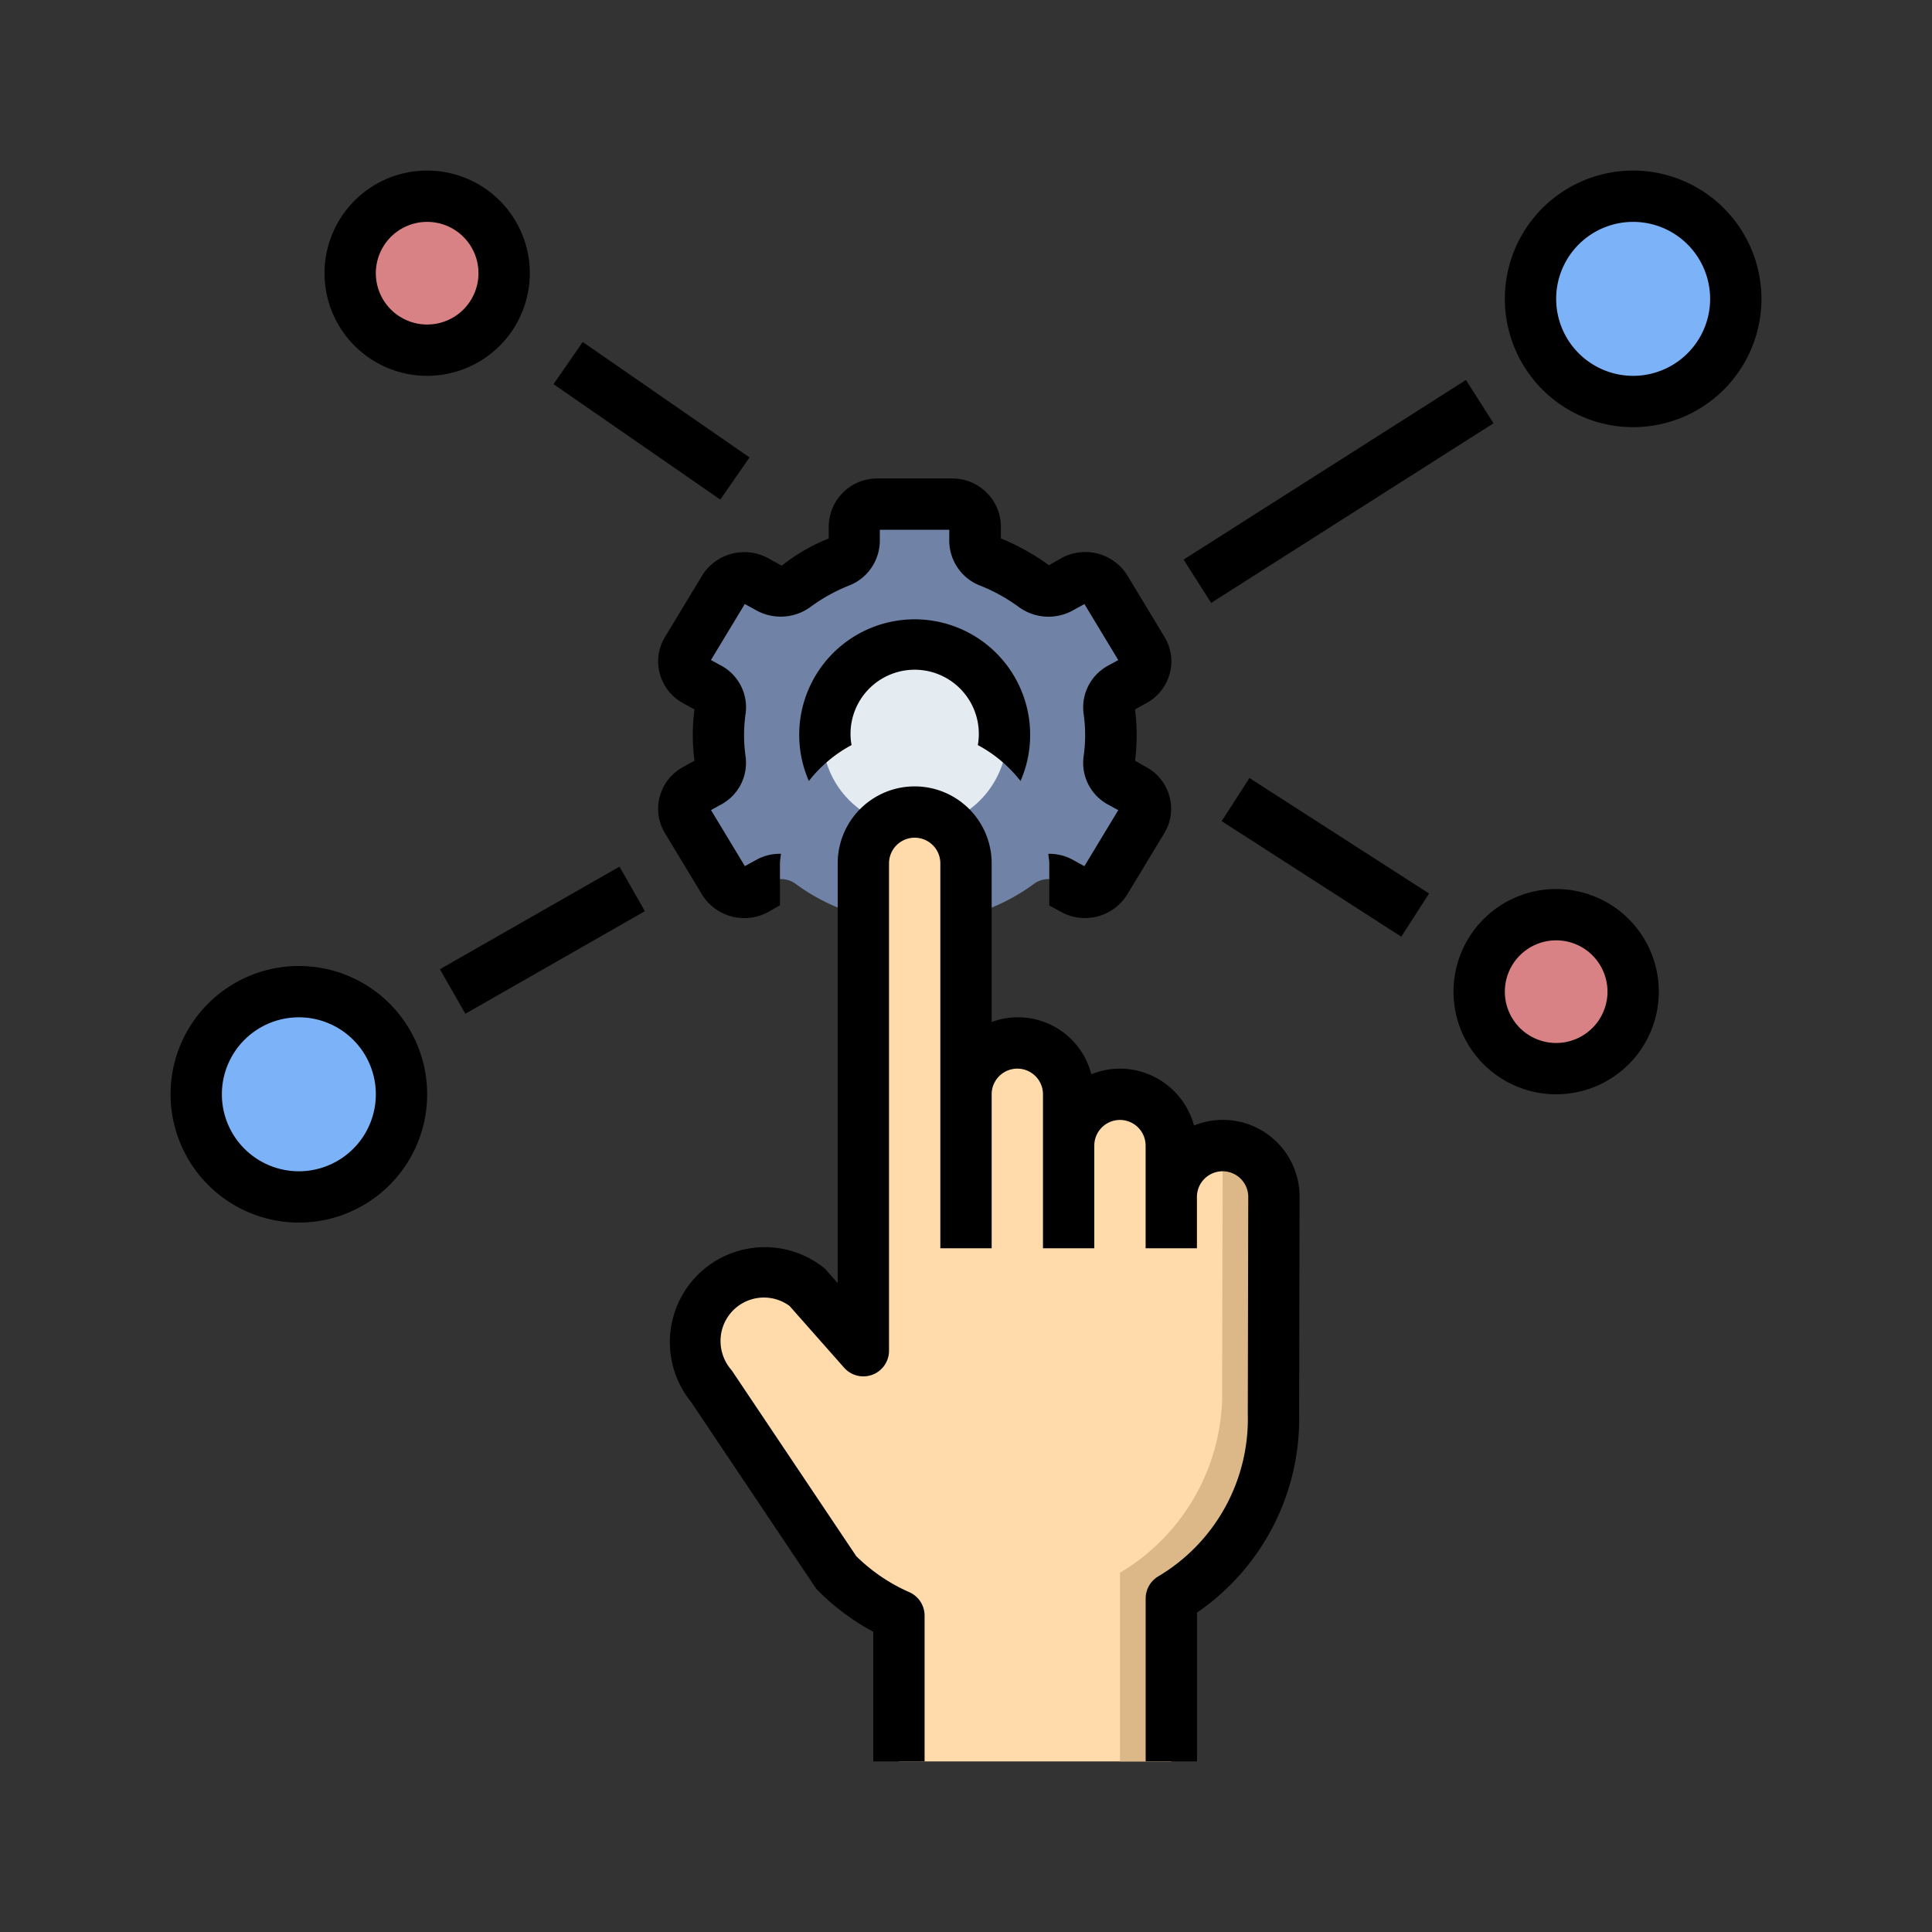
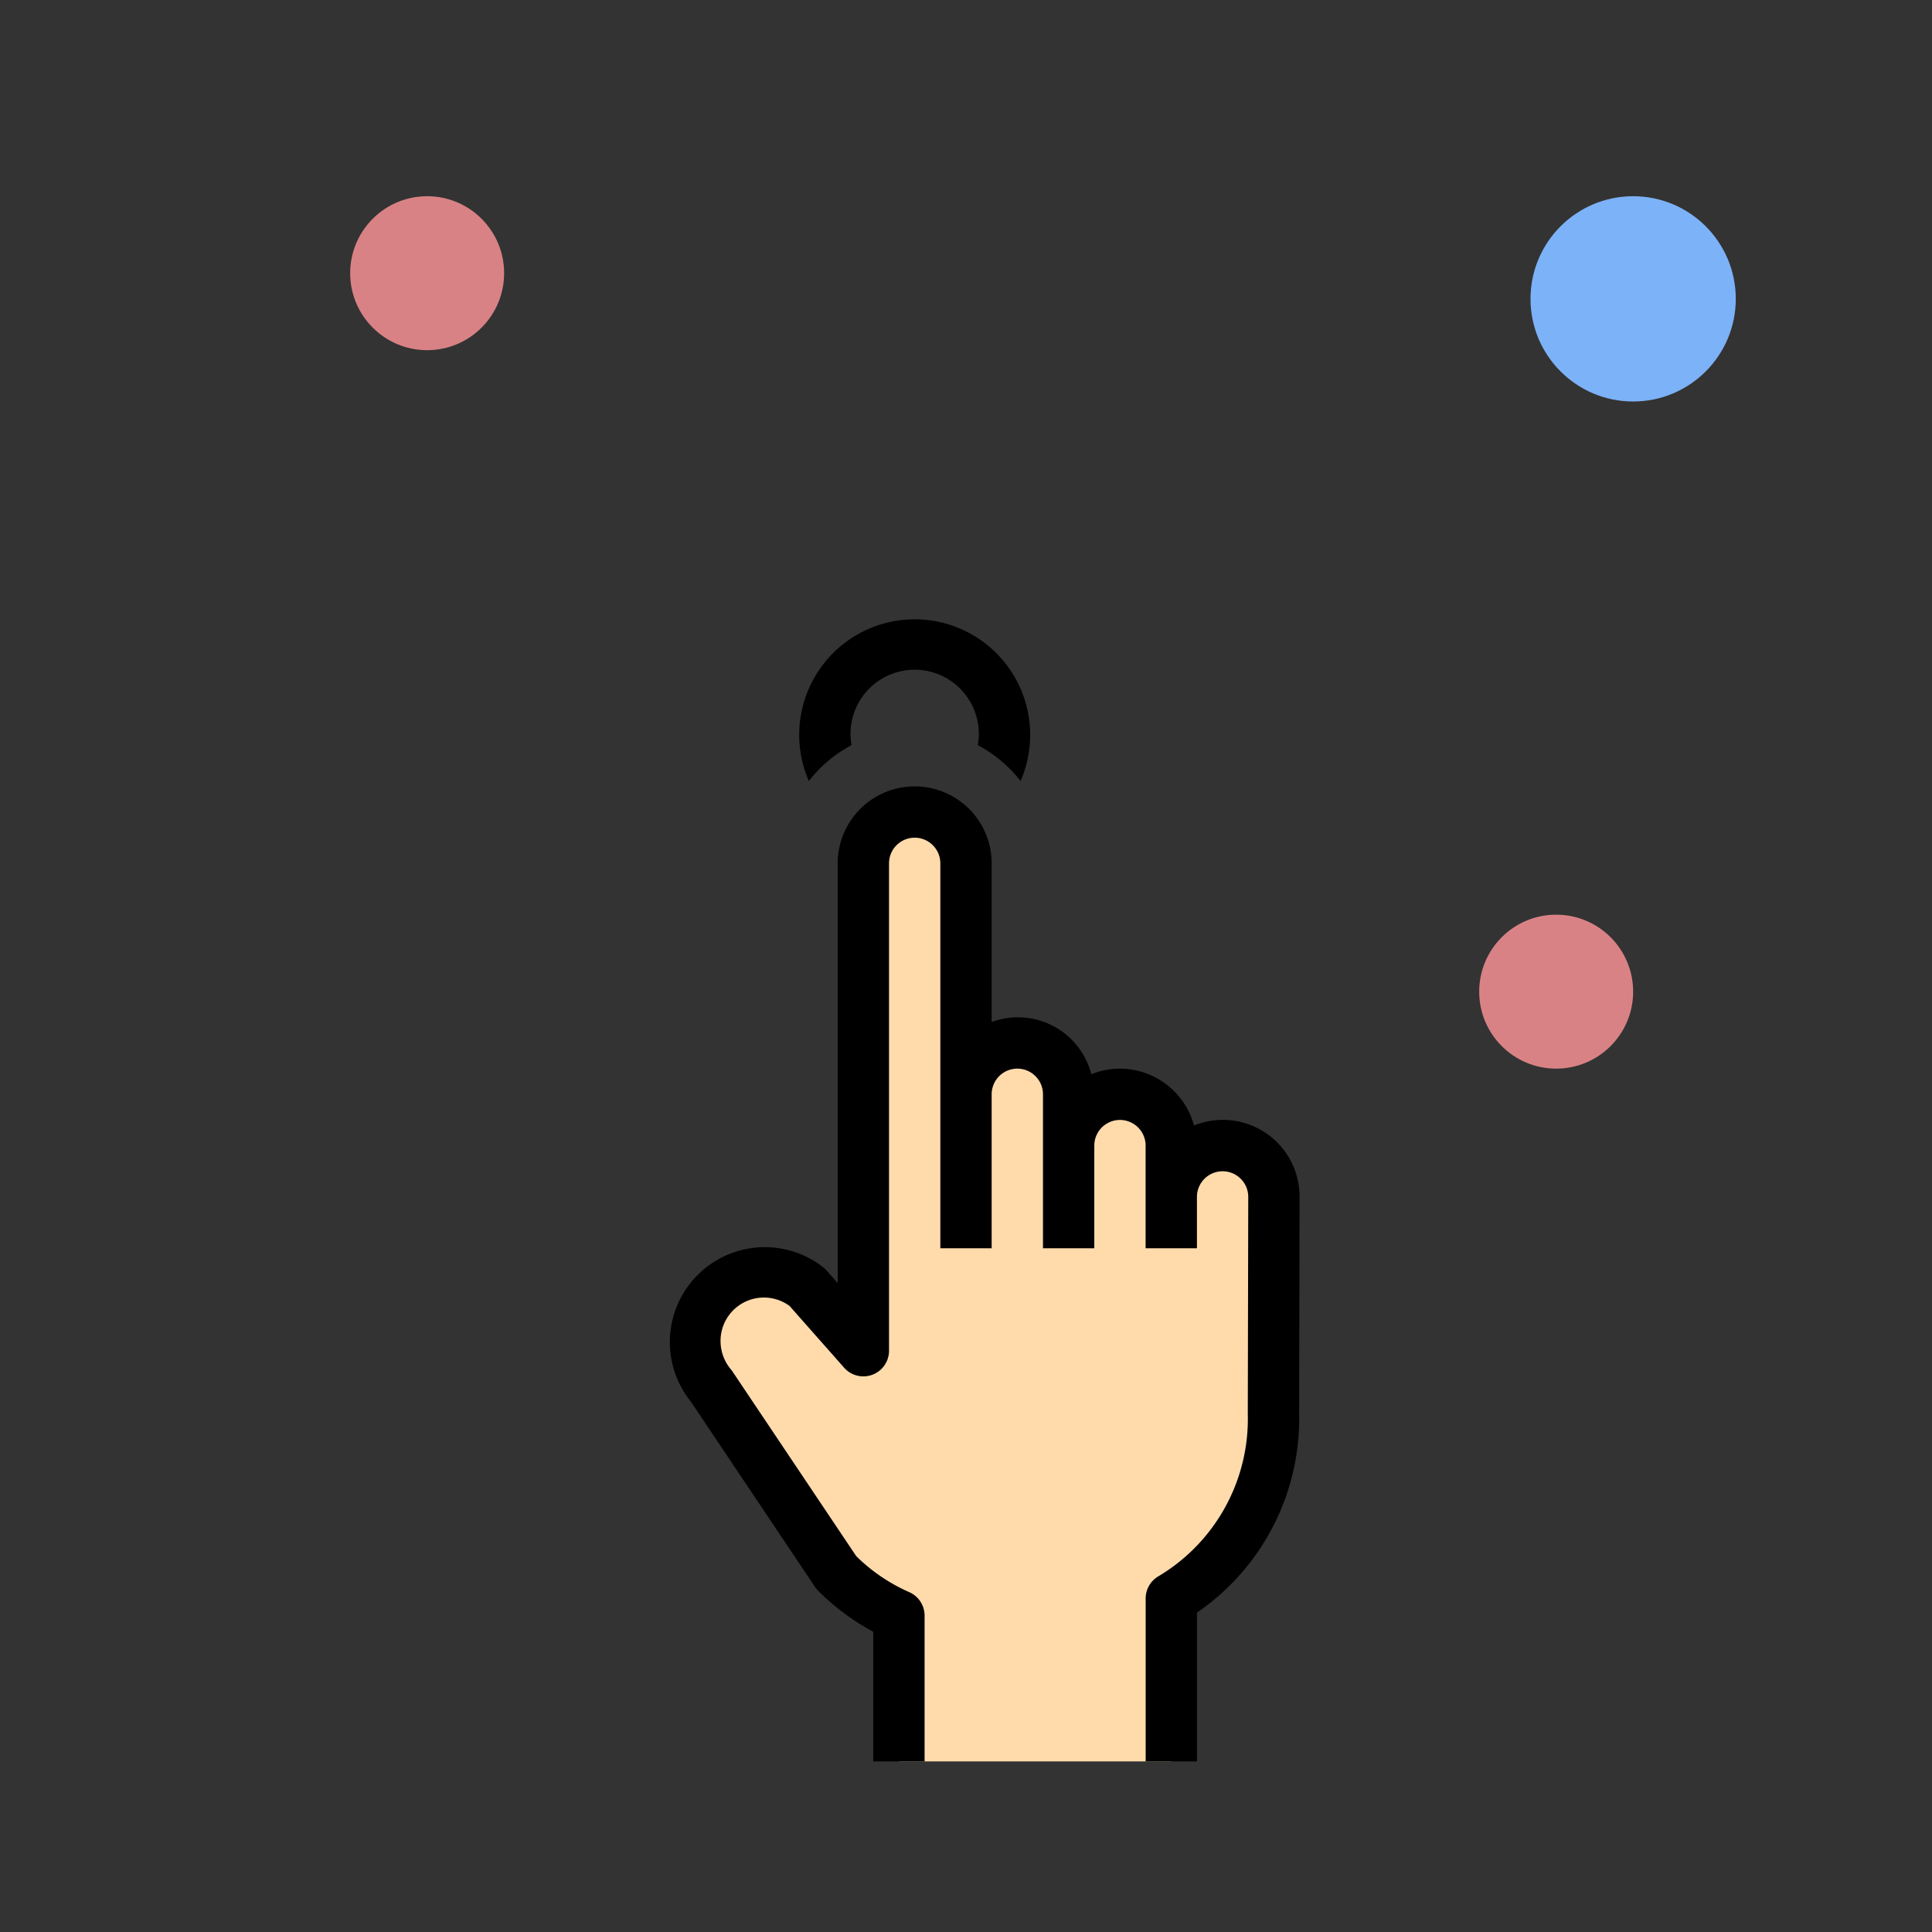
<svg xmlns="http://www.w3.org/2000/svg" version="1.1" width="512" height="512" x="0" y="0" viewBox="0 0 64 64" style="enable-background:new 0 0 512 512" xml:space="preserve">
  <rect x="0" y="0" width="64" height="64" fill="#333333" stroke="none" />
  <g transform="matrix(0.85,0,0,0.85,4.8,4.8)">
-     <path fill="#7083a6" d="M37.65 23a7.009 7.009 0 0 0-.071-.989.836.836 0 0 1 .445-.841l.524-.289a.845.845 0 0 0 .331-1.181l-1.45-2.4a.927.927 0 0 0-1.235-.316l-.53.292a.959.959 0 0 1-1.029-.084 7.685 7.685 0 0 0-1.692-.939.89.89 0 0 1-.589-.81v-.579a.885.885 0 0 0-.9-.864h-2.9a.885.885 0 0 0-.9.864v.579a.89.89 0 0 1-.589.81 7.685 7.685 0 0 0-1.692.939.959.959 0 0 1-1.029.084l-.53-.292a.927.927 0 0 0-1.235.316l-1.45 2.4a.845.845 0 0 0 .331 1.181l.524.289a.836.836 0 0 1 .445.841 6.924 6.924 0 0 0 0 1.978.836.836 0 0 1-.445.841l-.524.289a.845.845 0 0 0-.331 1.181l1.45 2.4a.927.927 0 0 0 1.235.316l.53-.292a.959.959 0 0 1 1.029.084 7.685 7.685 0 0 0 1.692.939.89.89 0 0 1 .589.81v.579a.885.885 0 0 0 .9.864h2.9a.885.885 0 0 0 .9-.864v-.579a.89.89 0 0 1 .589-.81 7.685 7.685 0 0 0 1.692-.939.959.959 0 0 1 1.029-.084l.53.292a.927.927 0 0 0 1.235-.316l1.45-2.4a.845.845 0 0 0-.331-1.181l-.524-.289a.836.836 0 0 1-.445-.841A7.009 7.009 0 0 0 37.65 23z" opacity="1" data-original="#7083a6" />
-     <circle cx="30" cy="23" r="3.6" fill="#e4ecf2" opacity="1" data-original="#e4ecf2" />
    <path fill="#ffdbac" d="M42 39a2 2 0 0 0-2 2v-2a2 2 0 0 0-4 0v-2a2 2 0 0 0-4 0v-9a2 2 0 1 0-4 0v19l-2.19-2.479a2.7 2.7 0 0 0-3.933.609 2.659 2.659 0 0 0-.443 1.5 2.711 2.711 0 0 0 .651 1.759l4.863 7.257a7.908 7.908 0 0 0 2.438 1.676V63H40v-6.354a8.14 8.14 0 0 0 3.982-7.188L44 41a2 2 0 0 0-2-2z" opacity="1" data-original="#ffdbac" />
-     <path fill="#dcb889" d="M42 39a1.905 1.905 0 0 0-.263.027A1.987 1.987 0 0 1 42 40l-.017 8.459A8.14 8.14 0 0 1 38 55.646V63h2v-6.354a8.14 8.14 0 0 0 3.982-7.188L44 41a2 2 0 0 0-2-2z" opacity="1" data-original="#dcb889" />
    <circle cx="58" cy="6" r="4" fill="#7cb2f8" opacity="1" data-original="#7cb2f8" />
-     <circle cx="6" cy="37" r="4" fill="#7cb2f8" opacity="1" data-original="#7cb2f8" />
    <circle cx="55" cy="33" r="3" fill="#d98285" opacity="1" data-original="#d98285" />
    <circle cx="11" cy="5" r="3" fill="#d98285" opacity="1" data-original="#d98285" />
    <path d="M38 36a2.98 2.98 0 0 0-1.116.22A2.951 2.951 0 0 0 33 34.183V28a3 3 0 1 0-6 0v16.358l-.441-.5a1.011 1.011 0 0 0-.121-.115 3.7 3.7 0 0 0-5.154 5.244l4.833 7.213a1.048 1.048 0 0 0 .124.151 9.14 9.14 0 0 0 2.145 1.595V63h2v-5.682a1 1 0 0 0-.605-.919A6.891 6.891 0 0 1 27.723 55l-4.807-7.173a.866.866 0 0 0-.073-.1 1.716 1.716 0 0 1-.409-1.106 1.69 1.69 0 0 1 2.689-1.373l2.129 2.409A1 1 0 0 0 29 47V28a1 1 0 0 1 2 0v15h2v-6a1 1 0 0 1 2 0v6h2v-4a1 1 0 0 1 2 0v4h2v-2a1 1 0 1 1 2 0l-.018 8.461a7.138 7.138 0 0 1-3.48 6.321 1 1 0 0 0-.5.867V63h2v-5.8a9.162 9.162 0 0 0 3.981-7.742L45 41a2.989 2.989 0 0 0-4.114-2.783A3 3 0 0 0 38 36zM34.125 24.79A4.455 4.455 0 0 0 34.5 23a4.5 4.5 0 1 0-8.624 1.79 5.239 5.239 0 0 1 1.664-1.4 2.4 2.4 0 0 1-.04-.39 2.5 2.5 0 1 1 4.961.391 5.247 5.247 0 0 1 1.664 1.399z" fill="#000000" opacity="1" data-original="#000000" />
-     <path d="M24.29 16.108a1.936 1.936 0 0 0-2.573.675l-1.451 2.4a1.817 1.817 0 0 0-.2 1.422 1.85 1.85 0 0 0 .906 1.15l.445.246a7.813 7.813 0 0 0 0 2l-.445.246a1.85 1.85 0 0 0-.906 1.15 1.816 1.816 0 0 0 .2 1.423l1.449 2.4a1.936 1.936 0 0 0 2.574.676l.461-.262V28c0-.128.029-.247.038-.373a1.891 1.891 0 0 0-.935.222l-.471.259-1.319-2.184.395-.218a1.843 1.843 0 0 0 .953-1.86 5.934 5.934 0 0 1-.06-.846 5.818 5.818 0 0 1 .062-.847 1.846 1.846 0 0 0-.953-1.859l-.4-.218 1.319-2.184.471.259a1.967 1.967 0 0 0 2.1-.152 6.715 6.715 0 0 1 1.472-.818 1.883 1.883 0 0 0 1.219-1.738V15h2.707v.443a1.883 1.883 0 0 0 1.217 1.738 6.737 6.737 0 0 1 1.48.819 1.964 1.964 0 0 0 2.1.153l.47-.259 1.32 2.184-.4.218a1.845 1.845 0 0 0-.953 1.86 5.934 5.934 0 0 1 .061.846 5.818 5.818 0 0 1-.062.847 1.848 1.848 0 0 0 .953 1.859l.4.218-1.32 2.184-.47-.259a1.893 1.893 0 0 0-.936-.222c.009.126.038.245.038.373v1.638l.461.254a1.936 1.936 0 0 0 2.573-.675l1.451-2.4a1.821 1.821 0 0 0 .2-1.422 1.855 1.855 0 0 0-.907-1.15L38.587 24a7.813 7.813 0 0 0 0-2l.445-.246a1.855 1.855 0 0 0 .907-1.15 1.82 1.82 0 0 0-.2-1.423l-1.449-2.4a1.934 1.934 0 0 0-2.574-.676l-.485.276a8.815 8.815 0 0 0-1.872-1.045v-.475A1.887 1.887 0 0 0 31.45 13h-2.9a1.886 1.886 0 0 0-1.9 1.864v.476a7.1 7.1 0 0 0-1.83 1.06zM58 1a5 5 0 1 0 5 5 5.006 5.006 0 0 0-5-5zm0 8a3 3 0 1 1 3-3 3 3 0 0 1-3 3zM6 42a5 5 0 1 0-5-5 5.006 5.006 0 0 0 5 5zm0-8a3 3 0 1 1-3 3 3 3 0 0 1 3-3zM55 29a4 4 0 1 0 4 4 4 4 0 0 0-4-4zm0 6a2 2 0 1 1 2-2 2 2 0 0 1-2 2zM11 1a4 4 0 1 0 4 4 4 4 0 0 0-4-4zm0 6a2 2 0 1 1 2-2 2 2 0 0 1-2 2zM11.497 32.126l6.998-3.998.992 1.736-6.998 3.998zM15.926 9.324l1.138-1.644 6.499 4.499-1.138 1.644zM40.48 16.162l11.005-7.001 1.074 1.688-11.005 7.001zM41.965 26.355l1.082-1.682 7 4.502-1.083 1.682z" fill="#000000" opacity="1" data-original="#000000" />
  </g>
</svg>